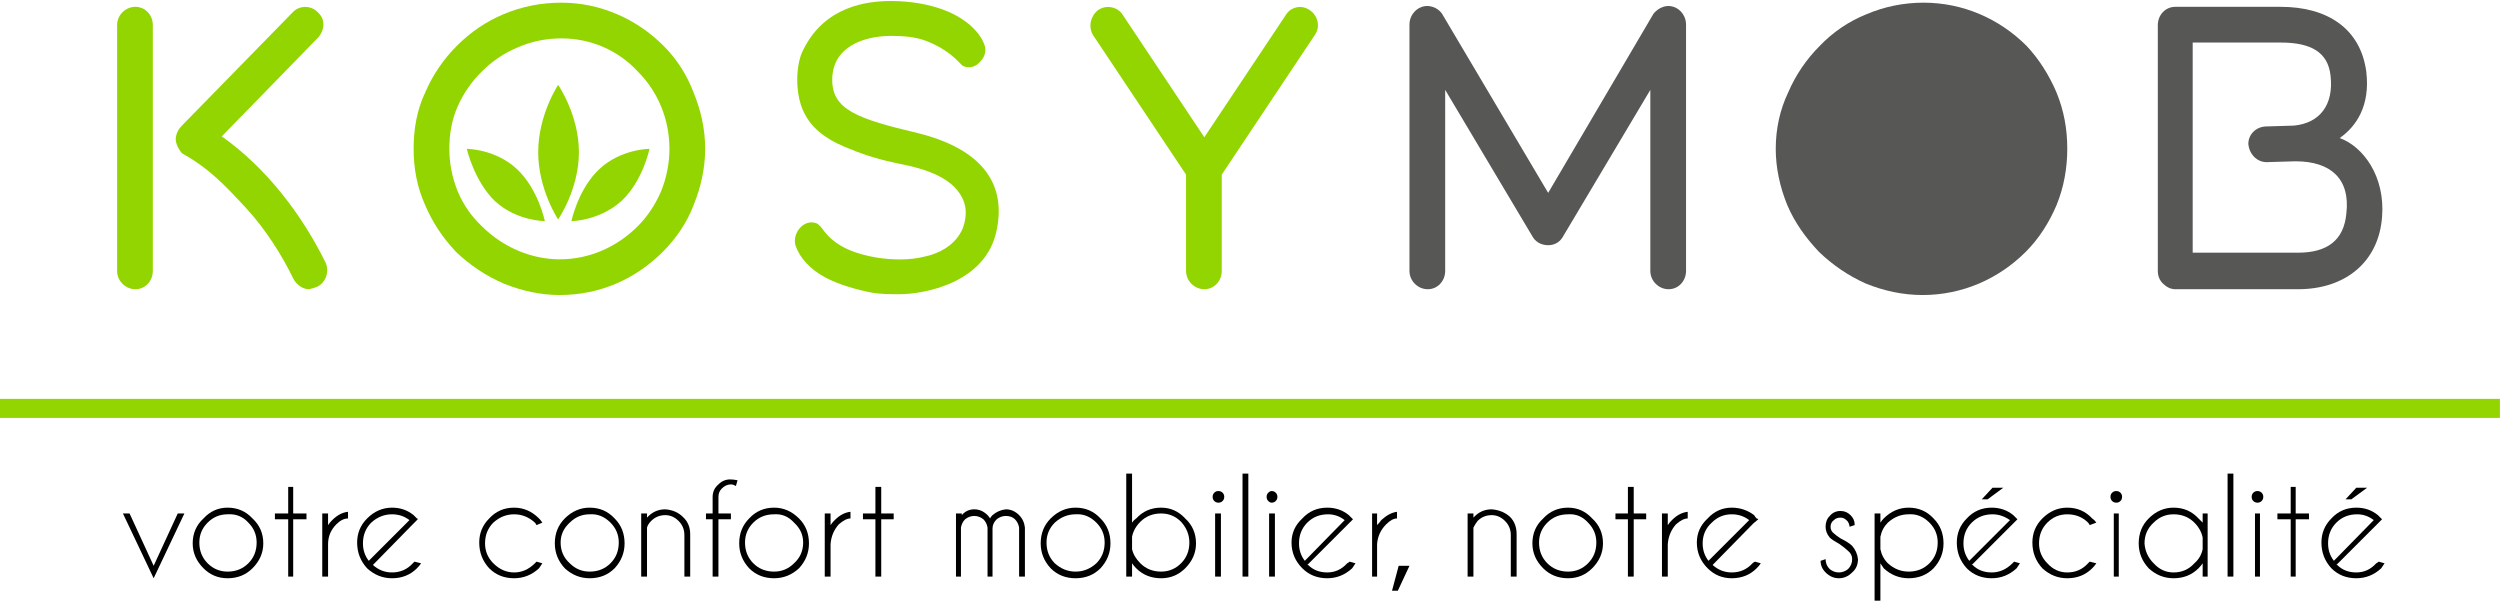
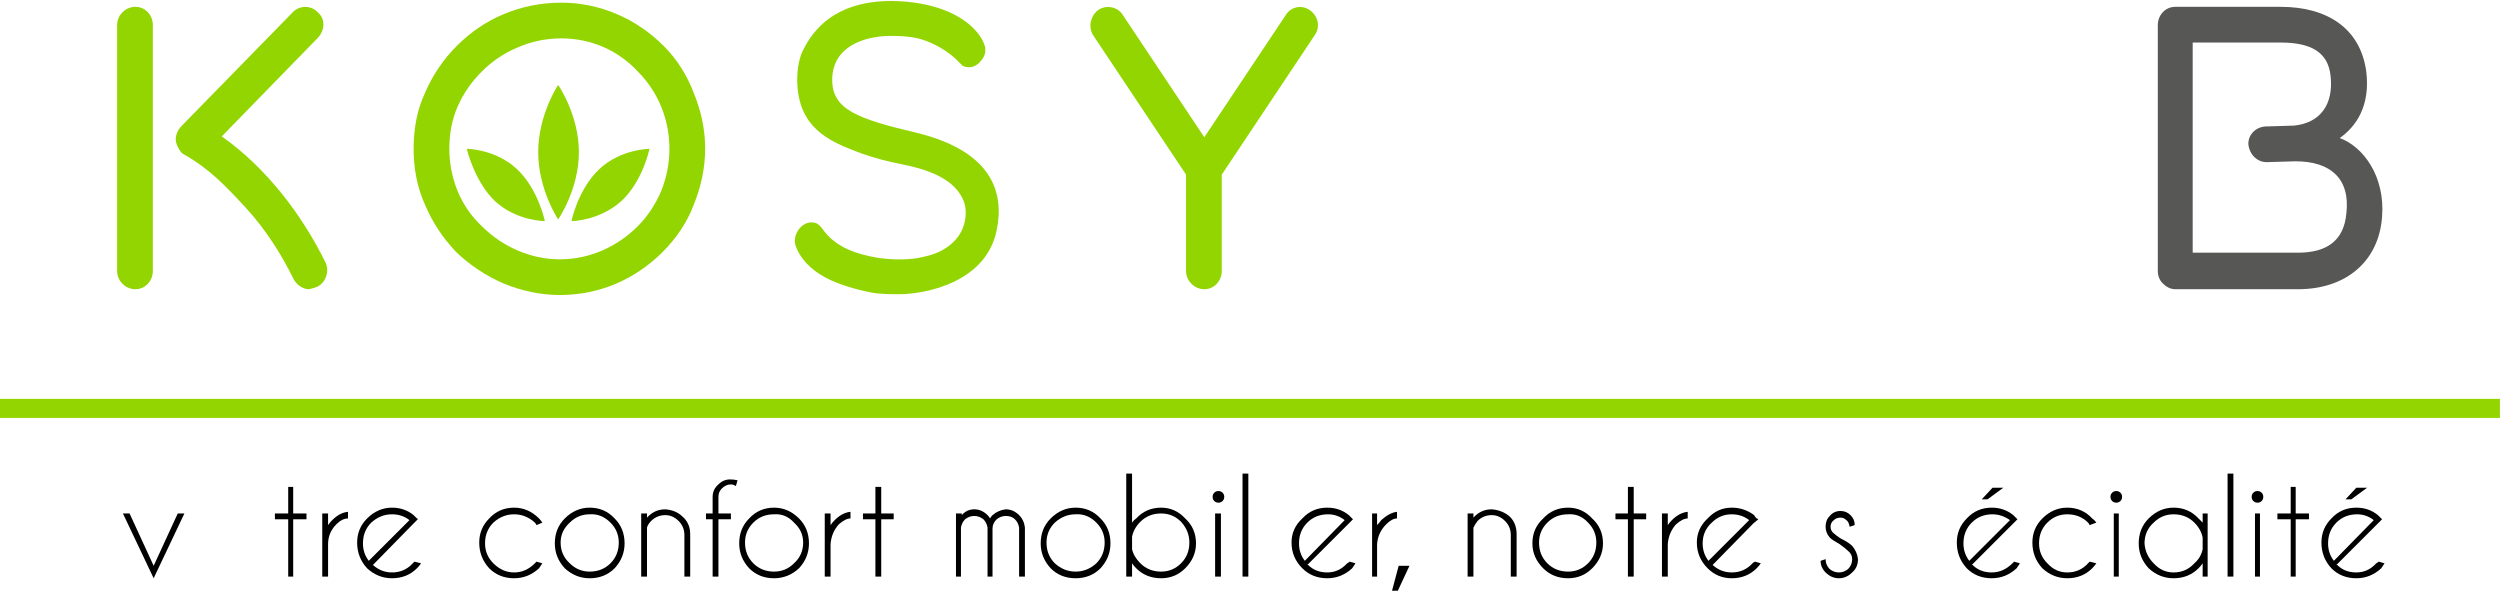
<svg xmlns="http://www.w3.org/2000/svg" version="1.2" viewBox="0 0 301 73" width="300" height="73">
  <defs>
    <clipPath clipPathUnits="userSpaceOnUse" id="cp1">
      <path d="m0 0h300.99v72.18h-300.99z" />
    </clipPath>
  </defs>
  <style>.a{fill:#93d500}.b{fill:#575756}</style>
  <g clip-path="url(#cp1)">
    <path class="a" d="m301 47.9h-301v2.3h301z" />
    <path class="a" d="m18.4 2.9v29.6c0 1.2-0.9 2.2-2.1 2.2-1.2 0-2.2-1-2.2-2.2v-29.6c0-1.2 1-2.2 2.2-2.2 1.2 0 2.1 1 2.1 2.2zm19.8 31.5q-0.5 0.2-1 0.3c-0.7 0-1.5-0.5-1.9-1.3-1.3-2.7-3.3-5.9-5.7-8.5-2.5-2.7-4.4-4.7-7.4-6.4 0 0-0.1-0.1-0.2-0.1-0.1-0.1-0.1-0.1-0.2-0.2-0.3-0.4-0.5-0.8-0.6-1.2-0.1-0.5 0-1 0.3-1.5q0.2-0.3 0.5-0.6l13.3-13.6c0.8-0.8 2.2-0.8 3 0.1 0.9 0.8 0.8 2.1 0 3l-11.6 11.9c5.4 3.8 9.7 9.5 12.5 15.2 0.5 1.1 0 2.4-1 2.9z" />
    <path fill-rule="evenodd" class="a" d="m67.4 35.4c-2.3 0-4.6-0.5-6.8-1.4q-3.2-1.4-5.7-3.8c-1.6-1.7-2.8-3.5-3.7-5.6-1-2.2-1.4-4.5-1.4-6.8 0-2.4 0.4-4.7 1.4-6.8 0.9-2.1 2.2-4 3.8-5.6q2.5-2.5 5.6-3.8 3.3-1.4 7-1.4c4.6 0 9 1.9 12.3 5.2 1.6 1.6 2.8 3.5 3.6 5.6 0.9 2.2 1.4 4.4 1.4 6.8 0 2.3-0.5 4.6-1.4 6.8-0.8 2.1-2.1 4-3.7 5.6-3.3 3.3-7.6 5.2-12.4 5.2zm0.2-30.9q-2.8 0-5.3 1.1-2.4 1-4.3 2.9c-1.2 1.2-2.2 2.6-2.9 4.2-0.7 1.6-1 3.3-1 5.1q0 2.6 1 5.1 1 2.4 2.9 4.2c2.5 2.5 5.9 4 9.4 4 3.6 0 6.9-1.5 9.4-4 1.2-1.2 2.1-2.6 2.8-4.2q1-2.5 1-5.1c0-3.6-1.4-6.9-3.8-9.3-2.4-2.6-5.7-4-9.2-4z" />
    <path class="a" d="m108.3 35.3c-1.1 0-2.3 0-3.4-0.2-2-0.4-4-1-5.5-1.8-1.9-1-3.1-2.4-3.6-3.8-0.5-1.5 1-3.4 2.6-2.7 0.4 0.3 0.6 0.6 0.9 1 1.5 1.9 3.9 2.7 6.3 3.1 1.9 0.3 4 0.3 5.6-0.1 2-0.4 3.9-1.5 4.7-3.4 0.4-1 0.5-2.2 0.2-3.1-1-3-4.7-4.1-7.8-4.7-2-0.4-4.1-1-6-1.8-2.1-0.8-4.2-2-5.3-4-1.4-2.4-1.2-6.2-0.3-7.9 2.6-5.3 7.7-5.9 10.6-5.9 2.3 0 4.6 0.4 6.4 1.1 2.4 0.9 4.2 2.5 4.8 4.1 0.3 0.7 0.1 1.5-0.4 2-0.5 0.7-1.4 1-2.2 0.6-0.2-0.2-0.4-0.4-0.6-0.6-0.9-0.9-2.2-1.8-3.8-2.4-1.3-0.5-2.8-0.6-4.2-0.6-3.3 0-7.1 1.3-7.1 5.3 0 3.6 3.1 4.7 10.3 6.4 9.2 2.3 10.4 7.4 9.5 11.7-1.3 6.4-8.8 7.7-11.7 7.7z" />
    <path class="a" d="m158.3 4.1l-11.2 16.8v11.6c0 1.2-0.9 2.2-2.1 2.2-1.2 0-2.2-1-2.2-2.2v-11.6l-11.2-16.8c-0.6-1-0.3-2.3 0.6-3 1-0.7 2.4-0.4 3 0.6l9.8 14.7 9.8-14.7c0.6-1 1.9-1.3 2.9-0.6 1 0.7 1.3 2 0.6 3z" />
-     <path class="b" d="m200.9 34.7c-1.2 0-2.2-1-2.2-2.2v-21.8l-10.6 17.8c-0.4 0.6-1 0.9-1.7 0.9-0.7 0-1.4-0.3-1.8-0.9l-10.6-17.8v21.8c0 1.2-0.9 2.2-2.1 2.2-1.2 0-2.2-1-2.2-2.2v-29.7c0-0.9 0.6-1.8 1.5-2.1 0.9-0.3 1.9 0.1 2.4 0.8l12.8 21.6 12.7-21.6c0.6-0.7 1.5-1.1 2.4-0.8 0.9 0.3 1.5 1.2 1.5 2.1v29.7c0 1.2-0.9 2.2-2.1 2.2z" />
-     <path class="b" d="m231.5 35.4c-2.4 0-4.7-0.5-6.9-1.4q-3.1-1.4-5.6-3.8c-1.6-1.7-2.9-3.5-3.8-5.6-0.9-2.2-1.4-4.5-1.4-6.8 0-2.4 0.5-4.7 1.5-6.8 0.9-2.1 2.2-4 3.8-5.6q2.4-2.5 5.6-3.8 3.3-1.4 6.9-1.4c4.7 0 9.1 1.9 12.4 5.2 1.5 1.6 2.7 3.5 3.6 5.6 0.9 2.2 1.3 4.4 1.3 6.8 0 2.3-0.4 4.6-1.3 6.8-0.9 2.1-2.1 4-3.7 5.6-3.3 3.3-7.7 5.2-12.4 5.2z" />
    <path fill-rule="evenodd" class="b" d="m286.8 26c-0.4 5.4-4.4 8.7-10.1 8.7h-14.8c-0.6 0-1.1-0.3-1.5-0.7-0.4-0.4-0.6-0.9-0.6-1.5v-29.6c0-1.2 0.9-2.2 2.1-2.2h12.7c5.6 0 9.6 2.6 10.3 7.8 0.5 4.1-1.2 6.6-3.2 8 2.8 1 5.5 4.6 5.1 9.5zm-4.3-0.4c0.5-4.2-1.9-6.3-6.1-6.3h-0.1l-3.4 0.1c-1.2 0-2.1-1-2.2-2.2 0-1.2 1-2.1 2.2-2.1l3.3-0.1c3.1-0.3 4.8-2.5 4.4-6-0.3-2.8-2.3-4-6-4h-10.6v25.3h12.7c3.5 0 5.5-1.5 5.8-4.7z" />
    <path d="m18.5 68l2.9-6.3h0.8l-3.7 7.8-3.7-7.8h0.8z" />
-     <path fill-rule="evenodd" d="m27.4 61q1.8 0 3 1.3 1.3 1.2 1.3 3 0 1.7-1.3 3-1.2 1.2-3 1.2-1.7 0-2.9-1.2-1.3-1.3-1.3-3 0-1.8 1.3-3 1.2-1.3 2.9-1.3zm-2.4 1.8q-1 1-1 2.4 0 1.5 1 2.5 1 1 2.4 1 1.5 0 2.5-1 1-1 1-2.5 0-1.4-1-2.4-1-1.1-2.5-1-1.4 0-2.4 1z" />
    <path d="m34.7 61.7v-3.2h0.6v3.2h1.6v0.7h-1.6v6.9h-0.6v-6.9h-1.6v-0.7z" />
    <path d="m38.8 61.7h0.7v1.4q0.2-0.3 0.5-0.6 0.9-0.9 1.9-1v0.8q-0.7 0-1.4 0.7-1 1-1 2.4v3.9h-0.7v-7.6z" />
    <path fill-rule="evenodd" d="m44.9 67.9q1 0.9 2.3 0.9 1.5 0 2.5-1.1 0.1-0.1 0.2-0.2l0.8 0.2q-0.2 0.3-0.5 0.6-1.2 1.2-3 1.2-1.7 0-3-1.2-1.2-1.3-1.2-3.1 0-1.7 1.2-2.9 1.3-1.3 3-1.3 1.5 0 2.6 0.9 0.2 0.2 0.4 0.4 0.1 0 0.1 0.1l-0.5 0.5-4.9 5zm4.4-5.4q-0.9-0.7-2.1-0.7-1.4 0-2.5 1-1 1-1 2.5 0 1.2 0.7 2.1z" />
    <path d="m64.6 67.5l0.7 0.2q-0.2 0.3-0.4 0.6-1.3 1.2-3 1.2-1.8 0-3-1.2-1.2-1.3-1.2-3.1 0-1.7 1.2-2.9 1.2-1.3 3-1.3 1.7 0 3 1.3 0.2 0.2 0.4 0.5l-0.7 0.3q-0.1-0.2-0.2-0.3-1.1-1-2.5-1-1.4 0-2.5 1-1 1-1 2.5 0 1.4 1 2.4 1.1 1.1 2.5 1.1 1.4 0 2.5-1.1 0.1-0.1 0.2-0.2z" />
    <path fill-rule="evenodd" d="m71 61q1.8 0 3 1.3 1.2 1.2 1.2 3 0 1.7-1.2 3-1.2 1.2-3 1.2-1.7 0-3-1.2-1.2-1.3-1.2-3 0-1.8 1.2-3 1.3-1.3 3-1.3zm-2.4 1.8q-1.1 1-1.1 2.4 0 1.5 1.1 2.5 1 1 2.4 1 1.5 0 2.5-1 1-1 1-2.5 0-1.4-1-2.4-1.1-1.1-2.5-1-1.4 0-2.4 1z" />
    <path d="m77.9 63.4v5.9h-0.7v-7.6h0.7v0.5q0.9-1 2.2-1 1.3 0.1 2.1 0.9 0.9 0.8 0.9 2.1v5.1h-0.7v-5q0-1-0.7-1.7-0.7-0.7-1.6-0.7-1 0-1.7 0.7-0.4 0.4-0.5 0.8z" />
    <path d="m86.5 62.4v6.9h-0.7v-6.9h-0.8v-0.7h0.8v-2q0-0.9 0.7-1.5 0.6-0.6 1.4-0.6 0.4 0 0.9 0.1l-0.2 0.7q-0.3-0.2-0.6-0.2-0.6 0-1.1 0.5-0.4 0.4-0.4 1v2h1.5v0.7h-1.5z" />
    <path fill-rule="evenodd" d="m93.2 61q1.7 0 3 1.3 1.2 1.2 1.2 3 0 1.7-1.2 3-1.3 1.2-3 1.2-1.8 0-3-1.2-1.2-1.3-1.2-3 0-1.8 1.2-3 1.2-1.3 3-1.3zm-2.5 1.8q-1 1-1 2.4 0 1.5 1 2.5 1 1 2.5 1 1.4 0 2.4-1 1.1-1 1.1-2.5 0-1.4-1.1-2.4-1-1.1-2.4-1-1.5 0-2.5 1z" />
    <path d="m99.3 61.7h0.7v1.4q0.2-0.3 0.5-0.6 0.9-0.9 1.9-1v0.8q-0.6 0-1.4 0.7-0.9 1-1 2.4v3.9h-0.7v-7.6z" />
    <path d="m105.4 61.7v-3.2h0.7v3.2h1.5v0.7h-1.5v6.9h-0.7v-6.9h-1.5v-0.7z" />
    <path d="m115.1 61.7h0.7v0.2q0.6-0.7 1.5-0.7 0.9 0 1.6 0.7 0.2 0.2 0.3 0.4 0.1-0.2 0.3-0.4 0.7-0.6 1.6-0.7 0.9 0 1.6 0.7 0.6 0.6 0.7 1.5v5.9h-0.7v-5.9q-0.1-0.6-0.5-1-0.4-0.4-1.1-0.4-0.6 0-1.1 0.4-0.5 0.5-0.5 1.1v5.8h-0.6v-5.9q-0.1-0.6-0.5-1-0.5-0.4-1.1-0.4-0.6 0-1.1 0.4-0.4 0.4-0.5 1v5.9h-0.6v-7.6z" />
    <path fill-rule="evenodd" d="m129.5 61q1.8 0 3 1.3 1.2 1.2 1.2 3 0 1.7-1.2 3-1.2 1.2-3 1.2-1.8 0-3-1.2-1.2-1.3-1.2-3 0-1.8 1.2-3 1.3-1.3 3-1.3zm-2.5 1.8q-1 1-1 2.4 0 1.5 1 2.5 1.1 1 2.5 1 1.4 0 2.5-1 1-1 1-2.5 0-1.4-1-2.4-1.1-1.1-2.5-1-1.4 0-2.5 1z" />
    <path fill-rule="evenodd" d="m135.6 56.9h0.7v5.9q0.2-0.3 0.5-0.5 1.2-1.3 3-1.3 1.7 0 2.9 1.3 1.3 1.2 1.3 3 0 1.7-1.3 3-1.2 1.2-2.9 1.2-1.8 0-3-1.2-0.3-0.3-0.5-0.6v1.6h-0.7zm0.7 7.6v1.5q0.2 0.9 1 1.7 1 1 2.5 1 1.4 0 2.4-1 1-1 1-2.5 0-1.4-1-2.5-1-1-2.4-1-1.5 0-2.5 1-0.8 0.8-1 1.8z" />
    <path d="m147.2 59.2q0.2 0.2 0.2 0.5 0 0.3-0.2 0.5-0.2 0.2-0.5 0.2-0.3 0-0.5-0.2-0.2-0.2-0.2-0.5 0-0.3 0.2-0.5 0.2-0.2 0.5-0.2 0.3 0 0.5 0.2zm-0.2 2.5v7.6h-0.7v-7.6z" />
    <path d="m150.3 56.9v12.4h-0.7v-12.4z" />
-     <path d="m153.6 59.2q0.2 0.2 0.2 0.5 0 0.3-0.2 0.5-0.2 0.2-0.5 0.2-0.2 0-0.4-0.2-0.2-0.2-0.2-0.5 0-0.3 0.2-0.5 0.2-0.2 0.4-0.2 0.3 0 0.5 0.2zm-0.1 2.5v7.6h-0.7v-7.6z" />
    <path fill-rule="evenodd" d="m157.5 67.9q0.9 0.9 2.3 0.9 1.4 0 2.4-1.1 0.2-0.1 0.3-0.2l0.7 0.2q-0.2 0.3-0.4 0.6-1.3 1.2-3 1.2-1.8 0-3-1.2-1.3-1.3-1.3-3.1 0-1.7 1.3-2.9 1.2-1.3 3-1.3 1.5 0 2.6 0.9 0.2 0.2 0.4 0.4 0 0 0.1 0.1l-0.5 0.5-5 5zm4.4-5.4q-0.9-0.7-2-0.7-1.5 0-2.5 1-1 1-1 2.5 0 1.2 0.7 2.1z" />
    <path d="m165.2 61.7h0.6v1.4q0.3-0.3 0.5-0.6 1-0.9 1.9-1v0.8q-0.6 0-1.3 0.7-1 1-1.1 2.4v3.9h-0.6v-7.6z" />
    <path d="m169.7 68l-1.4 3h-0.7l0.8-3z" />
    <path d="m177.4 63.4v5.9h-0.7v-7.6h0.7v0.5q0.9-1 2.2-1 1.3 0.1 2.2 0.9 0.8 0.8 0.8 2.1v5.1h-0.7v-5q0-1-0.7-1.7-0.7-0.7-1.6-0.7-1 0-1.7 0.7-0.3 0.4-0.5 0.8z" />
    <path fill-rule="evenodd" d="m188.8 61q1.7 0 2.9 1.3 1.3 1.2 1.3 3 0 1.7-1.3 3-1.2 1.2-2.9 1.2-1.8 0-3-1.2-1.3-1.3-1.3-3 0-1.8 1.3-3 1.2-1.3 3-1.3zm-2.5 1.8q-1 1-1 2.4 0 1.5 1 2.5 1 1 2.5 1 1.4 0 2.4-1 1-1 1-2.5 0-1.4-1-2.4-1-1.1-2.4-1-1.5 0-2.5 1z" />
    <path d="m196 61.7v-3.2h0.7v3.2h1.5v0.7h-1.5v6.9h-0.7v-6.9h-1.5v-0.7z" />
    <path d="m200.1 61.7h0.7v1.4q0.2-0.3 0.5-0.6 0.9-0.9 1.9-1v0.8q-0.6 0-1.4 0.7-0.9 1-1 2.4v3.9h-0.7v-7.6z" />
    <path fill-rule="evenodd" d="m206.2 67.9q1 0.9 2.3 0.9 1.5 0 2.5-1.1 0.1-0.1 0.3-0.2l0.7 0.2q-0.2 0.3-0.5 0.6-1.2 1.2-3 1.2-1.7 0-2.9-1.2-1.3-1.3-1.3-3.1 0-1.7 1.3-2.9 1.2-1.3 2.9-1.3 1.5 0 2.7 0.9 0.1 0.2 0.3 0.4 0.1 0 0.2 0.1l-0.6 0.5-4.9 5zm4.4-5.4q-0.9-0.7-2.1-0.7-1.4 0-2.4 1-1.1 1-1.1 2.5 0 1.2 0.7 2.1z" />
    <path d="m221.5 65.4q-0.9-0.5-1.2-0.8-0.5-0.6-0.5-1.3 0-0.8 0.5-1.3 0.5-0.6 1.3-0.6 0.7 0 1.2 0.5 0.5 0.5 0.5 1.1v0.1l-0.6 0.2q-0.1-0.6-0.4-0.8-0.3-0.3-0.7-0.3-0.5 0-0.8 0.3-0.4 0.3-0.4 0.8 0 0.5 0.4 0.8 0.2 0.2 0.8 0.6 1 0.5 1.4 0.9 0.6 0.7 0.7 1.6 0 1-0.7 1.6-0.7 0.7-1.6 0.7-0.9 0-1.6-0.7-0.6-0.6-0.6-1.4l0.6-0.2q0 0.7 0.5 1.2 0.5 0.4 1.1 0.4 0.6 0 1.1-0.4 0.5-0.5 0.5-1.2 0-0.6-0.5-1-0.3-0.3-1-0.8z" />
-     <path fill-rule="evenodd" d="m225.7 61.7h0.7v1.1q0.2-0.3 0.4-0.5 1.3-1.3 3-1.3 1.8 0 3 1.3 1.2 1.2 1.2 3 0 1.7-1.2 3-1.2 1.2-3 1.2-1.7 0-3-1.2-0.2-0.3-0.4-0.6v4.5h-0.7zm0.7 4.3q0.2 1 0.9 1.7 1.1 1 2.5 1 1.5 0 2.5-1 1-1 1-2.5 0-1.4-1-2.4-1.1-1.1-2.5-1-1.4 0-2.5 1-0.7 0.7-0.9 1.7z" />
    <path fill-rule="evenodd" d="m237.5 67.9q0.9 0.9 2.3 0.9 1.4 0 2.5-1.1 0.1-0.1 0.2-0.2l0.7 0.2q-0.2 0.3-0.4 0.6-1.3 1.2-3 1.2-1.8 0-3-1.2-1.2-1.3-1.2-3.1 0-1.7 1.2-2.9 1.2-1.3 3-1.3 1.5 0 2.6 0.9 0.2 0.2 0.4 0.4 0 0 0.1 0.1l-0.5 0.5-5 5zm4.5-5.4q-1-0.7-2.1-0.7-1.5 0-2.5 1-1 1-1 2.5 0 1.2 0.7 2.1zm-0.8-3.9l-1.9 1.4h-0.7l1.3-1.4z" />
    <path d="m251.6 67.5l0.8 0.2q-0.2 0.3-0.5 0.6-1.2 1.2-3 1.2-1.7 0-3-1.2-1.2-1.3-1.2-3.1 0-1.7 1.2-2.9 1.3-1.3 3-1.3 1.8 0 3 1.3 0.3 0.2 0.5 0.5l-0.8 0.3q-0.1-0.2-0.2-0.3-1-1-2.5-1-1.4 0-2.4 1-1 1-1 2.5 0 1.4 1 2.4 1 1.1 2.4 1.1 1.5 0 2.5-1.1 0.1-0.1 0.2-0.2z" />
    <path d="m255.3 59.2q0.2 0.2 0.2 0.5 0 0.3-0.2 0.5-0.2 0.2-0.5 0.2-0.3 0-0.5-0.2-0.2-0.2-0.2-0.5 0-0.3 0.2-0.5 0.2-0.2 0.5-0.2 0.3 0 0.5 0.2zm-0.2 2.5v7.6h-0.6v-7.6z" />
    <path fill-rule="evenodd" d="m265.8 69.3h-0.6v-1.6q-0.2 0.3-0.5 0.6-1.2 1.2-3 1.2-1.7 0-3-1.2-1.2-1.3-1.2-3 0-1.8 1.2-3 1.3-1.3 3-1.3 1.8 0 3 1.3 0.2 0.2 0.5 0.5v-1.1h0.6zm-0.6-4.7q-0.2-1-1-1.8-1-1-2.5-1-1.4 0-2.4 1-1.1 1-1.1 2.5 0.1 1.4 1.1 2.4 1 1.1 2.4 1.1 1.5 0 2.5-1.1 0.8-0.7 1-1.7z" />
    <path d="m268.9 56.9v12.4h-0.7v-12.4z" />
    <path d="m272.3 59.2q0.2 0.2 0.2 0.5 0 0.3-0.2 0.5-0.2 0.2-0.5 0.2-0.3 0-0.5-0.2-0.2-0.2-0.2-0.5 0-0.3 0.2-0.5 0.2-0.2 0.5-0.2 0.3 0 0.5 0.2zm-0.2 2.5v7.6h-0.6v-7.6z" />
    <path d="m275.8 61.7v-3.2h0.6v3.2h1.6v0.7h-1.6v6.9h-0.6v-6.9h-1.6v-0.7z" />
    <path fill-rule="evenodd" d="m281.4 67.9q0.9 0.9 2.3 0.9 1.4 0 2.4-1.1 0.2-0.1 0.3-0.2l0.7 0.2q-0.2 0.3-0.4 0.6-1.3 1.2-3 1.2-1.8 0-3-1.2-1.2-1.3-1.2-3.1 0-1.7 1.2-2.9 1.2-1.3 3-1.3 1.5 0 2.6 0.9 0.2 0.2 0.4 0.4 0 0 0.1 0.1l-0.5 0.5-5 5zm4.4-5.4q-0.9-0.7-2-0.7-1.5 0-2.5 1-1 1-1 2.5 0 1.2 0.7 2.1zm-0.8-3.9l-1.9 1.4h-0.7l1.3-1.4z" />
    <path class="a" d="m67.2 10.1c0 0 2.5 3.6 2.5 8.1 0 4.5-2.5 8.1-2.5 8.1 0 0-2.4-3.6-2.4-8.1 0-4.5 2.4-8.1 2.4-8.1z" />
    <path class="a" d="m56.2 17.8c0 0 3.4 0 6 2.4 2.6 2.4 3.4 6.3 3.4 6.3 0 0-3.4 0-6-2.4-2.5-2.4-3.4-6.3-3.4-6.3z" />
    <path class="a" d="m74.8 24.1c-2.7 2.4-6 2.4-6 2.4 0 0 0.8-3.9 3.4-6.3 2.6-2.4 6-2.4 6-2.4 0 0-0.8 3.9-3.4 6.3z" />
  </g>
</svg>